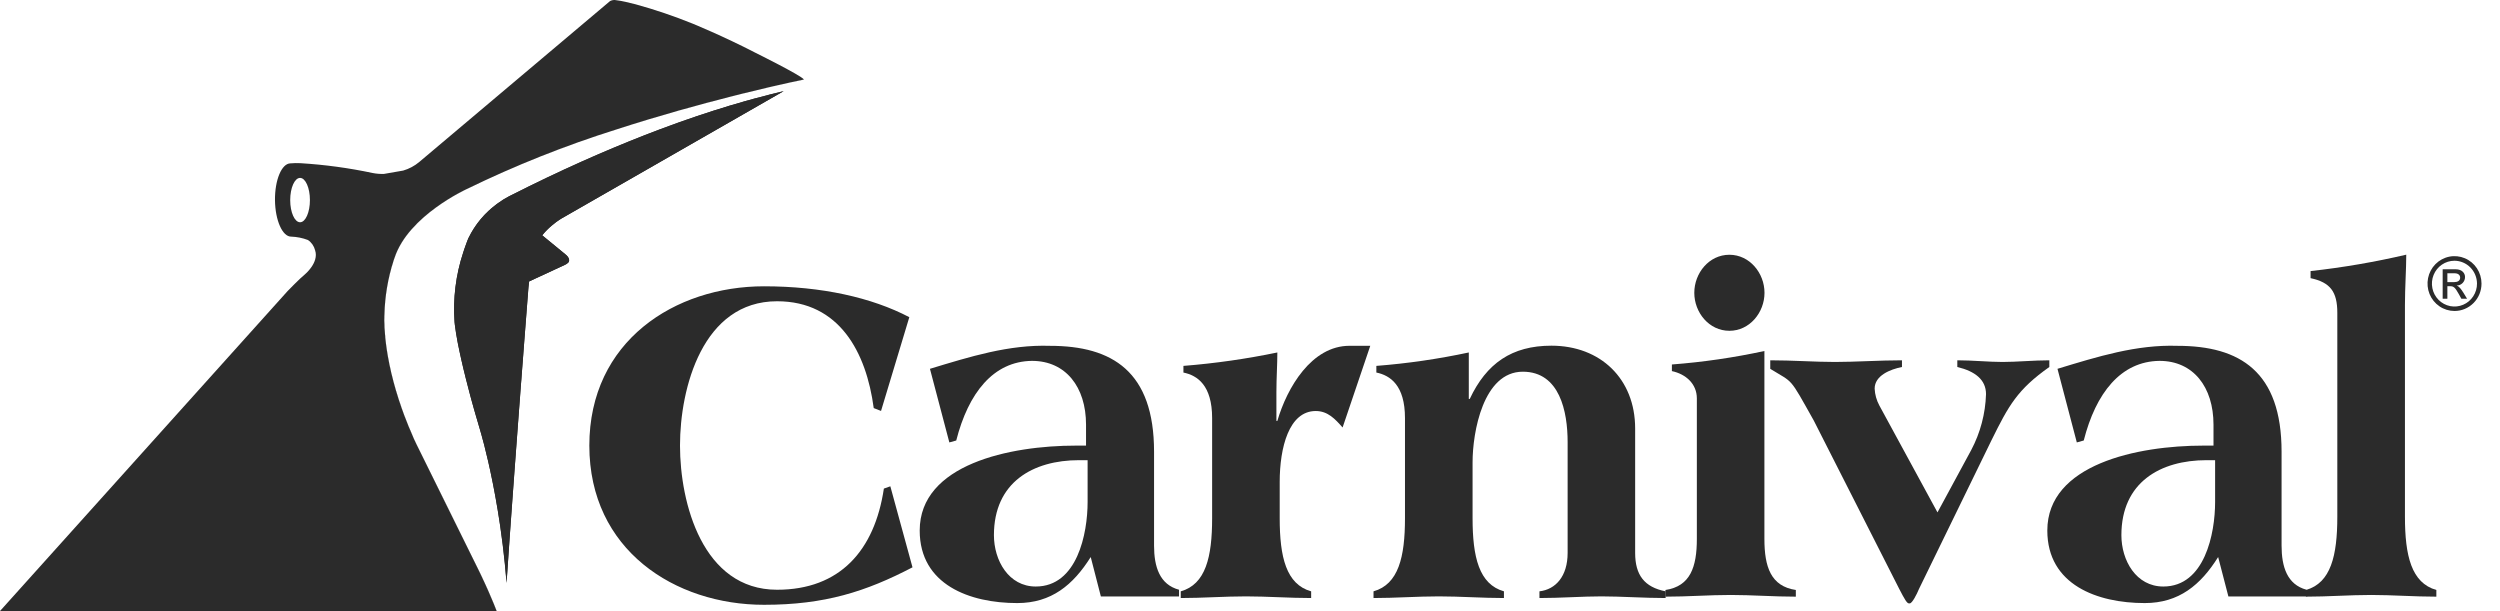
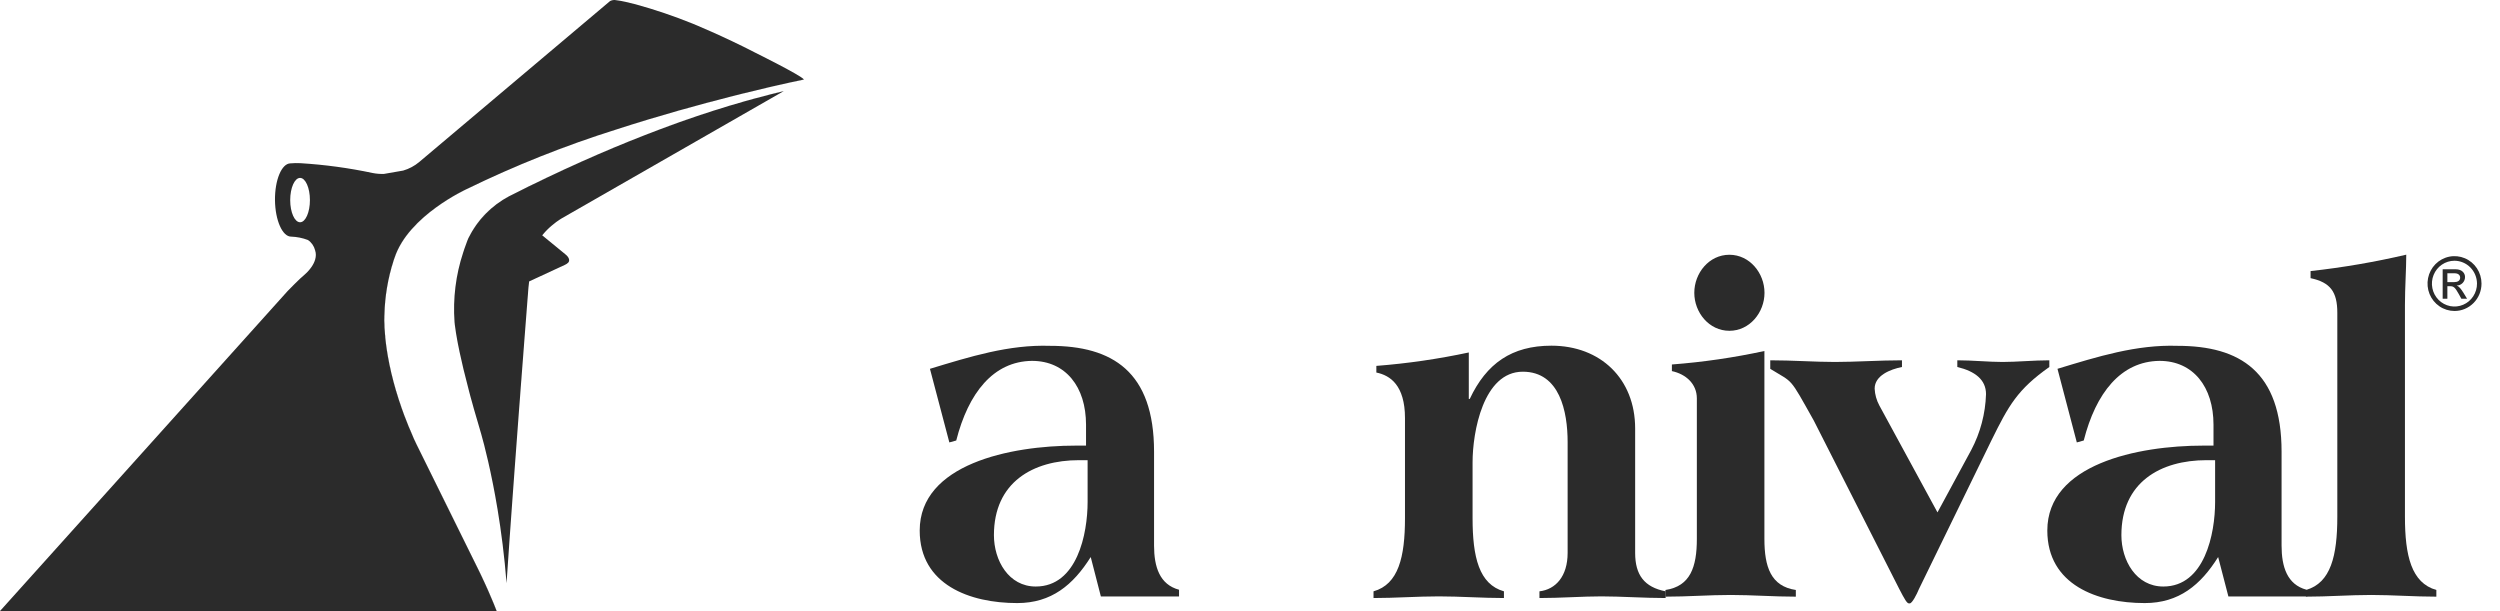
<svg xmlns="http://www.w3.org/2000/svg" width="135" height="33" viewBox="0 0 135 33" fill="none">
  <path d="M133.758 15.31C133.76 15.555 133.689 15.794 133.556 15.998C133.423 16.203 133.234 16.362 133.012 16.456C132.79 16.551 132.545 16.577 132.309 16.53C132.072 16.483 131.855 16.366 131.684 16.194C131.513 16.022 131.396 15.802 131.348 15.562C131.3 15.322 131.323 15.074 131.415 14.847C131.506 14.621 131.661 14.427 131.861 14.291C132.061 14.154 132.296 14.081 132.537 14.08C132.859 14.08 133.168 14.21 133.397 14.44C133.625 14.671 133.755 14.983 133.758 15.31V15.31ZM131.904 16.13H132.158V15.455H132.306C132.504 15.455 132.575 15.525 132.776 15.882L132.913 16.13H133.221L133.033 15.821C132.901 15.611 132.804 15.476 132.668 15.425V15.418C132.727 15.417 132.785 15.405 132.84 15.381C132.894 15.357 132.943 15.323 132.984 15.28C133.026 15.236 133.058 15.186 133.08 15.13C133.102 15.074 133.112 15.014 133.111 14.954C133.111 14.781 132.984 14.54 132.594 14.54H131.904V16.13V16.13ZM132.158 15.235V14.758H132.56C132.732 14.758 132.848 14.848 132.848 14.992C132.848 15.16 132.717 15.235 132.517 15.235H132.158V15.235ZM134.001 15.31C134.001 15.018 133.915 14.732 133.755 14.489C133.595 14.246 133.367 14.057 133.101 13.945C132.835 13.833 132.543 13.803 132.26 13.86C131.978 13.917 131.718 14.058 131.514 14.264C131.311 14.47 131.171 14.734 131.115 15.02C131.058 15.307 131.086 15.604 131.195 15.875C131.305 16.145 131.49 16.377 131.729 16.54C131.968 16.704 132.249 16.791 132.537 16.793C132.729 16.794 132.92 16.756 133.098 16.682C133.275 16.608 133.437 16.499 133.573 16.361C133.709 16.224 133.817 16.06 133.891 15.879C133.964 15.699 134.002 15.506 134.001 15.31Z" fill="#2B2B2B" />
-   <path d="M47.576 22.191L47.181 22.036C46.781 19.028 45.33 16.268 41.961 16.268C37.943 16.268 36.72 20.948 36.72 24.061C36.72 27.17 37.943 31.846 41.961 31.846C45.357 31.846 47.229 29.722 47.729 26.384L48.078 26.26L49.275 30.635C46.754 31.95 44.531 32.659 41.259 32.659C36.443 32.659 31.824 29.698 31.824 24.061C31.824 18.419 36.443 15.46 41.259 15.46C44.356 15.46 47.075 16.064 49.103 17.128L47.576 22.191Z" fill="#2B2B2B" />
  <path d="M58.731 27.106C58.731 28.818 58.169 31.672 55.931 31.672C54.469 31.672 53.672 30.269 53.672 28.898C53.672 26.043 55.779 24.849 58.271 24.849H58.731V27.106H58.731ZM59.447 32.209H63.668V31.846C62.618 31.567 62.319 30.602 62.319 29.463V24.391C62.319 20.065 60.069 18.675 56.702 18.675C54.483 18.6 52.386 19.258 50.217 19.916L51.265 23.891L51.637 23.787C52.291 21.224 53.636 19.511 55.728 19.487C57.546 19.487 58.646 20.895 58.646 22.932V24.063H58.097C54.535 24.063 49.664 25.073 49.664 28.648C49.664 31.589 52.386 32.566 54.931 32.566C56.775 32.566 57.949 31.589 58.899 30.08L59.447 32.209Z" fill="#2B2B2B" />
-   <path d="M72.5 23.084C72.097 22.626 71.701 22.195 71.05 22.195C69.602 22.195 69.104 24.173 69.104 26.026V27.981C69.104 30.083 69.454 31.553 70.802 31.933V32.294C69.627 32.294 68.425 32.204 67.281 32.204C66.131 32.204 64.933 32.294 63.76 32.294V31.933C65.108 31.553 65.455 30.083 65.455 27.981V22.58C65.455 20.803 64.656 20.272 63.905 20.118V19.758C65.609 19.623 67.303 19.381 68.977 19.033C68.977 19.688 68.926 20.419 68.926 21.172V22.73H68.977C69.501 20.931 70.825 18.673 72.873 18.673H73.995L72.5 23.084Z" fill="#2B2B2B" />
  <path d="M79.315 21.489V21.544H79.366C80.268 19.622 81.638 18.667 83.777 18.667C86.422 18.667 88.298 20.452 88.298 23.139V29.857C88.298 31.047 88.793 31.707 89.944 31.932V32.294C88.793 32.294 87.524 32.204 86.476 32.204C85.452 32.204 84.276 32.294 83.13 32.294V31.932C84.002 31.831 84.652 31.124 84.652 29.857V23.873C84.652 22.229 84.228 20.072 82.231 20.072C80.089 20.072 79.519 23.345 79.519 24.963V27.981C79.519 30.082 79.868 31.552 81.213 31.932V32.294C80.041 32.294 78.844 32.204 77.696 32.204C76.544 32.204 75.346 32.294 74.17 32.294V31.932C75.519 31.552 75.869 30.082 75.869 27.981V22.579C75.869 20.803 75.073 20.272 74.323 20.117V19.758C76.001 19.628 77.668 19.385 79.315 19.033L79.315 21.489Z" fill="#2B2B2B" />
  <path d="M95.278 29.099C95.278 30.617 95.626 31.657 96.975 31.859V32.22C95.798 32.22 94.603 32.128 93.456 32.128C92.306 32.128 91.107 32.22 89.934 32.22V31.859C91.28 31.657 91.63 30.617 91.63 29.099V21.512C91.63 20.729 91.034 20.199 90.282 20.04V19.682C91.962 19.554 93.631 19.311 95.278 18.954V29.099H95.278ZM95.283 15.812C95.283 16.875 94.481 17.863 93.387 17.863C92.289 17.863 91.492 16.875 91.492 15.812C91.492 14.747 92.289 13.757 93.387 13.757C94.481 13.757 95.283 14.747 95.283 15.812Z" fill="#2B2B2B" />
  <path d="M103.627 31.8C103.505 32.103 103.253 32.582 103.13 32.582H103.078C102.98 32.582 102.856 32.38 102.558 31.8L97.941 22.704C96.592 20.3 96.865 20.704 95.594 19.917V19.456C96.791 19.456 98.015 19.546 99.088 19.546C100.158 19.546 101.53 19.456 102.706 19.456V19.818C102.083 19.941 101.231 20.275 101.231 20.986C101.246 21.305 101.333 21.615 101.484 21.895L104.624 27.669L106.446 24.302C106.938 23.373 107.212 22.34 107.245 21.285C107.245 20.499 106.645 20.046 105.695 19.818V19.456C106.522 19.456 107.391 19.546 108.143 19.546C108.89 19.546 109.838 19.456 110.664 19.456V19.818C108.939 21.035 108.469 21.895 107.544 23.767L103.627 31.8Z" fill="#2B2B2B" />
  <path d="M119.616 27.106C119.616 28.818 119.053 31.672 116.82 31.672C115.352 31.672 114.555 30.269 114.555 28.898C114.555 26.043 116.662 24.849 119.157 24.849H119.616V27.106ZM120.333 32.209H124.553V31.846C123.504 31.567 123.205 30.602 123.205 29.463V24.391C123.205 20.065 120.954 18.675 117.587 18.675C115.369 18.6 113.27 19.258 111.104 19.916L112.148 23.891L112.522 23.787C113.174 21.224 114.522 19.511 116.614 19.487C118.434 19.487 119.529 20.895 119.529 22.932V24.063H118.982C115.418 24.063 110.555 25.073 110.555 28.648C110.555 31.589 113.27 32.566 115.816 32.566C117.661 32.566 118.837 31.589 119.78 30.08L120.333 32.209Z" fill="#2B2B2B" />
  <path d="M126.215 16.895C126.215 15.756 125.838 15.247 124.771 15.021V14.638C126.509 14.446 128.234 14.15 129.938 13.752C129.938 14.534 129.867 15.525 129.867 16.463V27.902C129.867 30.006 130.214 31.479 131.563 31.859V32.22C130.391 32.22 129.189 32.128 128.041 32.128C126.89 32.128 125.688 32.22 124.52 32.22V31.859C125.867 31.479 126.215 30.006 126.215 27.902V16.895Z" fill="#2B2B2B" />
-   <path d="M29.288 12.695C29.285 12.699 29.282 12.703 29.278 12.706L30.517 13.723C30.797 13.938 30.723 14.11 30.723 14.11C30.696 14.223 30.486 14.31 30.486 14.31L28.572 15.197C28.559 15.306 28.546 15.415 28.535 15.521C28.535 15.521 28.535 15.529 28.534 15.545C28.534 15.549 28.532 15.553 28.532 15.56C28.532 15.564 28.531 15.57 28.531 15.577C28.531 15.583 28.529 15.59 28.529 15.597C28.528 15.616 28.526 15.639 28.523 15.666C28.519 15.72 28.514 15.791 28.508 15.875C28.505 15.903 28.503 15.932 28.501 15.962C28.496 16.019 28.492 16.08 28.486 16.145C28.479 16.247 28.47 16.361 28.46 16.484C28.455 16.553 28.449 16.624 28.443 16.698L28.439 16.75C28.436 16.794 28.432 16.84 28.429 16.887C28.418 17.032 28.406 17.187 28.393 17.349C28.389 17.39 28.386 17.433 28.383 17.476C28.38 17.511 28.378 17.546 28.375 17.581C28.362 17.742 28.349 17.911 28.336 18.088C28.332 18.144 28.327 18.199 28.323 18.254C28.319 18.311 28.314 18.371 28.309 18.43L28.3 18.552C28.294 18.615 28.29 18.677 28.286 18.741C28.279 18.826 28.273 18.912 28.266 18.997C28.262 19.056 28.257 19.114 28.253 19.173C28.246 19.259 28.24 19.346 28.233 19.433C28.223 19.547 28.214 19.663 28.206 19.78C28.194 19.934 28.183 20.089 28.17 20.248C28.164 20.326 28.158 20.405 28.153 20.483C28.148 20.543 28.144 20.603 28.138 20.662C28.134 20.712 28.131 20.761 28.127 20.811C28.124 20.861 28.12 20.912 28.115 20.962C28.105 21.107 28.094 21.254 28.082 21.404C28.062 21.663 28.044 21.925 28.023 22.191C28.009 22.362 27.997 22.535 27.984 22.71C27.949 23.177 27.913 23.652 27.878 24.132C27.867 24.28 27.855 24.43 27.845 24.578C27.833 24.726 27.822 24.872 27.812 25.019C27.8 25.166 27.79 25.313 27.779 25.46C27.77 25.572 27.763 25.682 27.755 25.793C27.73 26.136 27.704 26.478 27.68 26.817C27.664 27.029 27.65 27.24 27.634 27.451C27.63 27.503 27.627 27.554 27.623 27.605C27.616 27.711 27.607 27.817 27.6 27.923C27.577 28.24 27.556 28.554 27.533 28.864C27.525 28.968 27.518 29.069 27.511 29.172C27.484 29.555 27.458 29.93 27.434 30.295C27.419 30.494 27.407 30.691 27.394 30.884C27.379 31.077 27.366 31.266 27.355 31.451C27.306 30.835 27.246 30.244 27.181 29.68C27.168 29.574 27.155 29.469 27.142 29.364C27.112 29.122 27.08 28.884 27.047 28.653C27.034 28.56 27.022 28.468 27.009 28.377C26.984 28.208 26.959 28.044 26.933 27.883C26.92 27.798 26.907 27.717 26.894 27.635C26.811 27.131 26.727 26.662 26.642 26.233C26.632 26.181 26.622 26.13 26.612 26.081C26.27 24.353 25.949 23.294 25.919 23.197C25.919 23.195 25.919 23.192 25.918 23.19C25.272 21.035 24.928 19.56 24.746 18.638C24.741 18.609 24.735 18.581 24.729 18.554C24.718 18.49 24.706 18.429 24.695 18.372C24.676 18.267 24.659 18.171 24.645 18.084C24.642 18.07 24.64 18.056 24.637 18.043C24.633 18.016 24.629 17.991 24.625 17.966C24.561 17.572 24.549 17.393 24.549 17.393C24.457 16.123 24.615 14.847 25.014 13.64C25.026 13.602 25.038 13.566 25.05 13.531C25.062 13.496 25.073 13.463 25.083 13.429C25.151 13.227 25.212 13.071 25.25 12.974C25.258 12.955 25.265 12.939 25.271 12.925C25.273 12.918 25.276 12.912 25.279 12.906V12.904C25.281 12.899 25.283 12.894 25.285 12.889C25.287 12.885 25.289 12.881 25.291 12.876V12.875C25.292 12.871 25.293 12.868 25.295 12.865C25.296 12.863 25.296 12.863 25.296 12.862C25.297 12.861 25.298 12.859 25.298 12.857C25.655 12.12 26.186 11.484 26.845 11.006C26.873 10.986 26.9 10.967 26.925 10.948C27.109 10.814 27.303 10.695 27.506 10.593C27.991 10.348 28.465 10.112 28.929 9.887C29.159 9.774 29.387 9.665 29.612 9.558C30.743 9.02 31.808 8.543 32.804 8.12C33.301 7.909 33.782 7.711 34.246 7.525C34.341 7.487 34.434 7.449 34.527 7.413C34.617 7.377 34.706 7.342 34.795 7.307C34.796 7.305 34.798 7.304 34.8 7.304C34.98 7.236 35.154 7.167 35.327 7.102C35.33 7.102 35.332 7.102 35.333 7.1C35.419 7.067 35.504 7.035 35.587 7.003C35.589 7.001 35.591 7 35.594 7C37.053 6.452 38.313 6.036 39.367 5.717C39.369 5.716 39.372 5.715 39.375 5.714C39.683 5.623 39.972 5.538 40.243 5.461C40.41 5.413 40.572 5.368 40.725 5.328C41.377 5.152 41.905 5.022 42.308 4.926C42.308 4.926 42.308 4.927 42.307 4.927C42.307 4.927 42.307 4.927 42.307 4.927C42.307 4.927 42.307 4.928 42.307 4.928C42.307 4.928 42.306 4.928 42.306 4.928L30.355 11.777L30.353 11.778C30.352 11.778 30.35 11.78 30.348 11.781C30.332 11.79 30.289 11.816 30.226 11.857C30.209 11.869 30.189 11.882 30.169 11.896C30.14 11.915 30.108 11.937 30.076 11.96C30.06 11.97 30.044 11.982 30.028 11.994C29.957 12.047 29.878 12.11 29.795 12.18C29.765 12.205 29.735 12.231 29.703 12.26C29.693 12.269 29.682 12.277 29.672 12.287C29.652 12.306 29.632 12.325 29.612 12.344C29.601 12.354 29.59 12.364 29.58 12.375C29.57 12.384 29.559 12.394 29.55 12.405C29.546 12.409 29.54 12.414 29.536 12.418C29.52 12.434 29.503 12.45 29.488 12.468C29.486 12.469 29.484 12.471 29.483 12.473C29.461 12.495 29.441 12.517 29.42 12.54C29.401 12.561 29.384 12.581 29.367 12.601C29.34 12.632 29.312 12.663 29.288 12.695" fill="#2B2B2B" />
  <path d="M43.412 4.291C43.236 4.058 40.785 2.845 40.785 2.845C39.038 1.941 37.4 1.275 37.4 1.275C36.395 0.868 35.367 0.52 34.322 0.232C34.114 0.177 33.938 0.136 33.794 0.104C33.622 0.064 33.449 0.033 33.275 0.011C33.167 -0.013 33.054 0.002 32.954 0.052L32.953 0.053C32.948 0.055 32.944 0.058 32.94 0.06L22.642 8.745C22.387 8.96 22.091 9.118 21.772 9.211L20.737 9.391C20.534 9.399 20.331 9.383 20.131 9.344C18.843 9.07 17.537 8.892 16.224 8.812C16.043 8.802 15.861 8.806 15.681 8.822C15.21 8.828 14.838 9.718 14.849 10.81C14.862 11.902 15.253 12.784 15.725 12.778C16.034 12.789 16.338 12.85 16.628 12.96C16.822 13.09 16.961 13.291 17.017 13.521C17.236 14.182 16.459 14.821 16.459 14.821C16.199 15.027 15.531 15.717 15.531 15.717L0 32.996L26.814 33H26.819C26.806 32.969 26.795 32.939 26.783 32.908C26.742 32.804 26.7 32.699 26.659 32.597C26.643 32.561 26.627 32.524 26.613 32.488C26.584 32.42 26.556 32.353 26.528 32.286C26.493 32.205 26.458 32.123 26.424 32.044C26.39 31.966 26.357 31.89 26.324 31.816C26.311 31.787 26.298 31.758 26.285 31.731C26.262 31.68 26.239 31.63 26.219 31.582C26.216 31.576 26.213 31.571 26.211 31.565C26.198 31.538 26.186 31.512 26.175 31.487C26.172 31.482 26.169 31.476 26.168 31.47C26.136 31.401 26.106 31.336 26.077 31.277C26.061 31.243 26.046 31.211 26.033 31.181C26.013 31.139 25.994 31.099 25.977 31.063C25.967 31.043 25.959 31.022 25.949 31.003C25.927 30.96 25.908 30.923 25.896 30.894C25.889 30.879 25.881 30.864 25.873 30.849C25.873 30.848 25.871 30.846 25.871 30.845C25.864 30.829 25.86 30.82 25.86 30.82L22.478 23.971C22.429 23.864 22.381 23.76 22.333 23.657V23.655C22.239 23.447 22.152 23.242 22.07 23.041V23.04C21.987 22.838 21.909 22.642 21.836 22.448C21.728 22.156 21.629 21.873 21.54 21.602C20.621 18.779 20.758 16.988 20.758 16.988C20.782 15.996 20.949 15.013 21.254 14.07C21.259 14.054 21.264 14.04 21.268 14.027C21.287 13.973 21.298 13.939 21.302 13.928C21.303 13.927 21.303 13.925 21.304 13.923C22.05 11.64 25.208 10.207 25.208 10.207C27.828 8.931 30.537 7.853 33.312 6.981C33.313 6.981 33.314 6.98 33.315 6.98C35.619 6.235 37.811 5.633 39.572 5.187C39.574 5.187 39.576 5.186 39.578 5.185C39.757 5.14 39.93 5.096 40.101 5.054C40.103 5.054 40.105 5.054 40.106 5.053C40.576 4.938 41.008 4.833 41.396 4.742C41.398 4.742 41.4 4.741 41.402 4.74C41.542 4.708 41.677 4.678 41.804 4.647C41.805 4.647 41.806 4.647 41.806 4.647C41.807 4.647 41.808 4.646 41.809 4.646C41.873 4.63 41.935 4.616 41.995 4.604C41.996 4.604 41.998 4.603 41.999 4.602C42.245 4.547 42.467 4.497 42.659 4.455C42.685 4.45 42.711 4.443 42.734 4.438C43.037 4.372 43.266 4.324 43.408 4.295C43.409 4.294 43.41 4.294 43.411 4.294H43.414C43.414 4.292 43.412 4.292 43.412 4.291ZM16.204 12.002C15.91 12.002 15.671 11.466 15.671 10.806C15.671 10.144 15.91 9.607 16.204 9.607C16.497 9.607 16.736 10.144 16.736 10.806C16.736 11.466 16.497 12.002 16.204 12.002Z" fill="#2B2B2B" />
  <path d="M42.318 4.922L42.309 4.926C42.309 4.927 42.309 4.927 42.309 4.927C42.309 4.927 42.309 4.927 42.309 4.927C42.309 4.927 42.309 4.928 42.309 4.928C42.309 4.928 42.308 4.928 42.308 4.928L30.357 11.777L30.355 11.778C30.354 11.778 30.352 11.78 30.349 11.781C30.334 11.79 30.291 11.816 30.228 11.857C30.211 11.869 30.191 11.882 30.171 11.896C30.142 11.915 30.11 11.937 30.078 11.96C30.062 11.972 30.046 11.983 30.03 11.994C29.959 12.048 29.88 12.11 29.797 12.18C29.777 12.197 29.755 12.215 29.735 12.234C29.725 12.242 29.715 12.25 29.705 12.26C29.695 12.269 29.684 12.277 29.674 12.287C29.664 12.296 29.654 12.306 29.644 12.316C29.634 12.325 29.624 12.336 29.614 12.344C29.604 12.354 29.592 12.365 29.582 12.375C29.572 12.385 29.562 12.395 29.552 12.405C29.548 12.41 29.542 12.414 29.538 12.418C29.521 12.434 29.505 12.451 29.491 12.468C29.488 12.469 29.486 12.472 29.485 12.473C29.463 12.496 29.443 12.517 29.422 12.541C29.403 12.561 29.386 12.581 29.369 12.602C29.342 12.632 29.314 12.663 29.29 12.695C29.287 12.699 29.284 12.703 29.28 12.706V12.708L30.519 13.723C30.799 13.938 30.725 14.11 30.725 14.11C30.698 14.223 30.488 14.31 30.488 14.31L28.574 15.197C28.561 15.306 28.548 15.416 28.537 15.522C28.537 15.522 28.537 15.529 28.535 15.545C28.535 15.55 28.535 15.555 28.534 15.559C28.534 15.565 28.534 15.571 28.533 15.577C28.533 15.584 28.532 15.591 28.531 15.597C28.53 15.616 28.528 15.639 28.525 15.666C28.523 15.721 28.517 15.791 28.51 15.875C28.507 15.903 28.505 15.932 28.503 15.962C28.498 16.017 28.494 16.08 28.488 16.145C28.481 16.247 28.472 16.361 28.462 16.484C28.457 16.553 28.451 16.624 28.445 16.698C28.444 16.716 28.442 16.733 28.441 16.751C28.438 16.796 28.435 16.841 28.431 16.887C28.419 17.033 28.408 17.187 28.395 17.35C28.391 17.39 28.388 17.433 28.385 17.476C28.382 17.511 28.379 17.546 28.377 17.581C28.365 17.742 28.352 17.911 28.338 18.088C28.334 18.144 28.329 18.199 28.325 18.254C28.321 18.312 28.316 18.37 28.311 18.43L28.302 18.552C28.296 18.615 28.292 18.677 28.288 18.741C28.28 18.826 28.275 18.912 28.268 18.997C28.263 19.055 28.259 19.114 28.255 19.173C28.248 19.259 28.242 19.346 28.235 19.433C28.225 19.547 28.216 19.663 28.208 19.78C28.196 19.934 28.184 20.089 28.172 20.248C28.166 20.326 28.16 20.405 28.155 20.483C28.15 20.543 28.146 20.603 28.14 20.662C28.136 20.712 28.133 20.761 28.129 20.811C28.126 20.861 28.122 20.913 28.117 20.962C28.107 21.107 28.096 21.254 28.085 21.404C28.064 21.663 28.046 21.924 28.024 22.191C28.012 22.362 27.999 22.535 27.986 22.71C27.951 23.177 27.916 23.652 27.88 24.132C27.868 24.28 27.857 24.43 27.847 24.578C27.835 24.725 27.825 24.872 27.814 25.019C27.802 25.166 27.792 25.313 27.781 25.46C27.772 25.572 27.765 25.682 27.757 25.793C27.732 26.136 27.706 26.478 27.682 26.817C27.666 27.029 27.651 27.24 27.636 27.451C27.632 27.503 27.629 27.554 27.625 27.605C27.618 27.711 27.609 27.817 27.602 27.923C27.579 28.24 27.558 28.554 27.535 28.864C27.527 28.967 27.52 29.069 27.513 29.172C27.486 29.555 27.46 29.93 27.436 30.295C27.422 30.494 27.409 30.691 27.396 30.884C27.381 31.077 27.369 31.266 27.357 31.451C27.355 31.466 27.355 31.479 27.354 31.492C27.238 30.013 27.061 28.669 26.87 27.516C26.829 27.26 26.784 27.013 26.741 26.776C26.707 26.588 26.673 26.408 26.638 26.233C26.628 26.181 26.618 26.13 26.608 26.081C26.266 24.353 25.945 23.294 25.915 23.197C25.915 23.194 25.915 23.192 25.914 23.19C25.796 22.797 25.688 22.427 25.589 22.079C25.557 21.964 25.526 21.85 25.496 21.74C25.464 21.628 25.434 21.519 25.404 21.412C25.377 21.306 25.35 21.203 25.323 21.103C25.093 20.236 24.93 19.541 24.814 18.996C24.808 18.964 24.801 18.932 24.796 18.901C24.777 18.808 24.758 18.721 24.742 18.638C24.737 18.609 24.731 18.581 24.725 18.554C24.714 18.49 24.702 18.429 24.691 18.372C24.673 18.267 24.655 18.171 24.641 18.084C24.638 18.069 24.637 18.056 24.634 18.043C24.63 18.016 24.625 17.991 24.621 17.966C24.558 17.572 24.545 17.393 24.545 17.393C24.453 16.123 24.611 14.847 25.01 13.64C25.022 13.602 25.035 13.566 25.046 13.531C25.058 13.496 25.069 13.463 25.079 13.429C25.201 13.07 25.294 12.858 25.294 12.858C25.776 11.883 26.552 11.089 27.507 10.59C30.285 9.181 32.722 8.115 34.797 7.307C34.798 7.305 34.8 7.304 34.803 7.304C35.07 7.199 35.332 7.099 35.588 7.003C35.591 7.002 35.593 7.001 35.596 7C37.055 6.45 38.315 6.034 39.368 5.717C39.371 5.716 39.374 5.715 39.377 5.714C39.685 5.621 39.973 5.537 40.245 5.461C40.412 5.413 40.574 5.368 40.727 5.328C41.383 5.149 41.914 5.019 42.318 4.922" fill="#2B2B2B" />
  <path d="M26.742 26.775C26.787 27.012 26.83 27.259 26.871 27.515C26.83 27.259 26.785 27.012 26.742 26.775Z" fill="#2B2B2B" />
  <path d="M40.728 5.328C41.384 5.149 41.915 5.02 42.319 4.922L42.311 4.926C42.311 4.926 42.311 4.928 42.309 4.928C39.94 5.495 37.611 6.221 35.336 7.1C35.335 7.102 35.333 7.102 35.331 7.102C35.07 7.202 34.804 7.305 34.53 7.413C34.437 7.449 34.344 7.487 34.25 7.525C33.786 7.711 33.305 7.909 32.808 8.12C31.811 8.543 30.747 9.022 29.615 9.558C29.39 9.665 29.162 9.775 28.932 9.887C28.468 10.112 27.993 10.348 27.509 10.594C27.306 10.695 27.112 10.814 26.929 10.948C26.903 10.966 26.876 10.985 26.848 11.007C26.186 11.483 25.653 12.121 25.295 12.861C25.295 12.861 25.202 13.072 25.08 13.429C25.202 13.07 25.295 12.857 25.295 12.857C25.778 11.883 26.553 11.089 27.509 10.59C30.286 9.181 32.723 8.116 34.798 7.307C34.799 7.305 34.801 7.304 34.804 7.304C35.071 7.199 35.333 7.099 35.59 7.003C35.592 7.002 35.594 7.001 35.597 7C37.056 6.45 38.316 6.034 39.37 5.717C39.372 5.716 39.375 5.715 39.378 5.715C39.686 5.621 39.974 5.537 40.246 5.462C40.413 5.413 40.575 5.368 40.728 5.328" fill="#2B2B2B" />
  <path d="M26.784 32.908C26.796 32.939 26.807 32.969 26.82 33H26.814C26.37 31.855 25.855 30.823 25.855 30.823L22.473 23.973C20.537 19.819 20.753 16.987 20.753 16.987C20.779 15.944 20.963 14.91 21.299 13.923C22.045 11.64 25.203 10.206 25.203 10.206C32.197 6.687 42.017 4.582 43.408 4.293L43.409 4.295C42.004 4.586 32.195 6.69 25.209 10.206C25.209 10.206 22.051 11.64 21.305 13.923C21.304 13.925 21.304 13.927 21.303 13.928C21.299 13.939 21.288 13.973 21.269 14.027C21.265 14.04 21.26 14.054 21.255 14.07C20.95 15.013 20.783 15.995 20.759 16.987C20.759 16.987 20.622 18.779 21.541 21.602C21.63 21.873 21.729 22.156 21.837 22.448C21.91 22.642 21.988 22.838 22.071 23.04V23.041C22.153 23.242 22.24 23.447 22.334 23.655V23.656C22.381 23.76 22.43 23.864 22.479 23.971L25.861 30.82C25.861 30.82 25.865 30.829 25.872 30.845C25.872 30.846 25.874 30.847 25.874 30.849C25.882 30.864 25.89 30.879 25.897 30.894C25.909 30.923 25.928 30.96 25.949 31.003C25.959 31.022 25.968 31.042 25.978 31.063C25.995 31.099 26.014 31.138 26.034 31.18C26.047 31.211 26.062 31.243 26.078 31.277C26.107 31.336 26.137 31.4 26.169 31.47C26.171 31.476 26.173 31.482 26.175 31.487C26.187 31.512 26.198 31.538 26.211 31.564C26.214 31.57 26.217 31.576 26.22 31.582C26.24 31.63 26.263 31.679 26.286 31.73C26.299 31.758 26.312 31.787 26.325 31.816C26.358 31.89 26.391 31.966 26.425 32.044C26.459 32.123 26.494 32.204 26.529 32.286C26.557 32.353 26.585 32.42 26.614 32.488C26.628 32.524 26.644 32.561 26.66 32.597C26.701 32.699 26.743 32.803 26.784 32.908" fill="#2B2B2B" />
</svg>